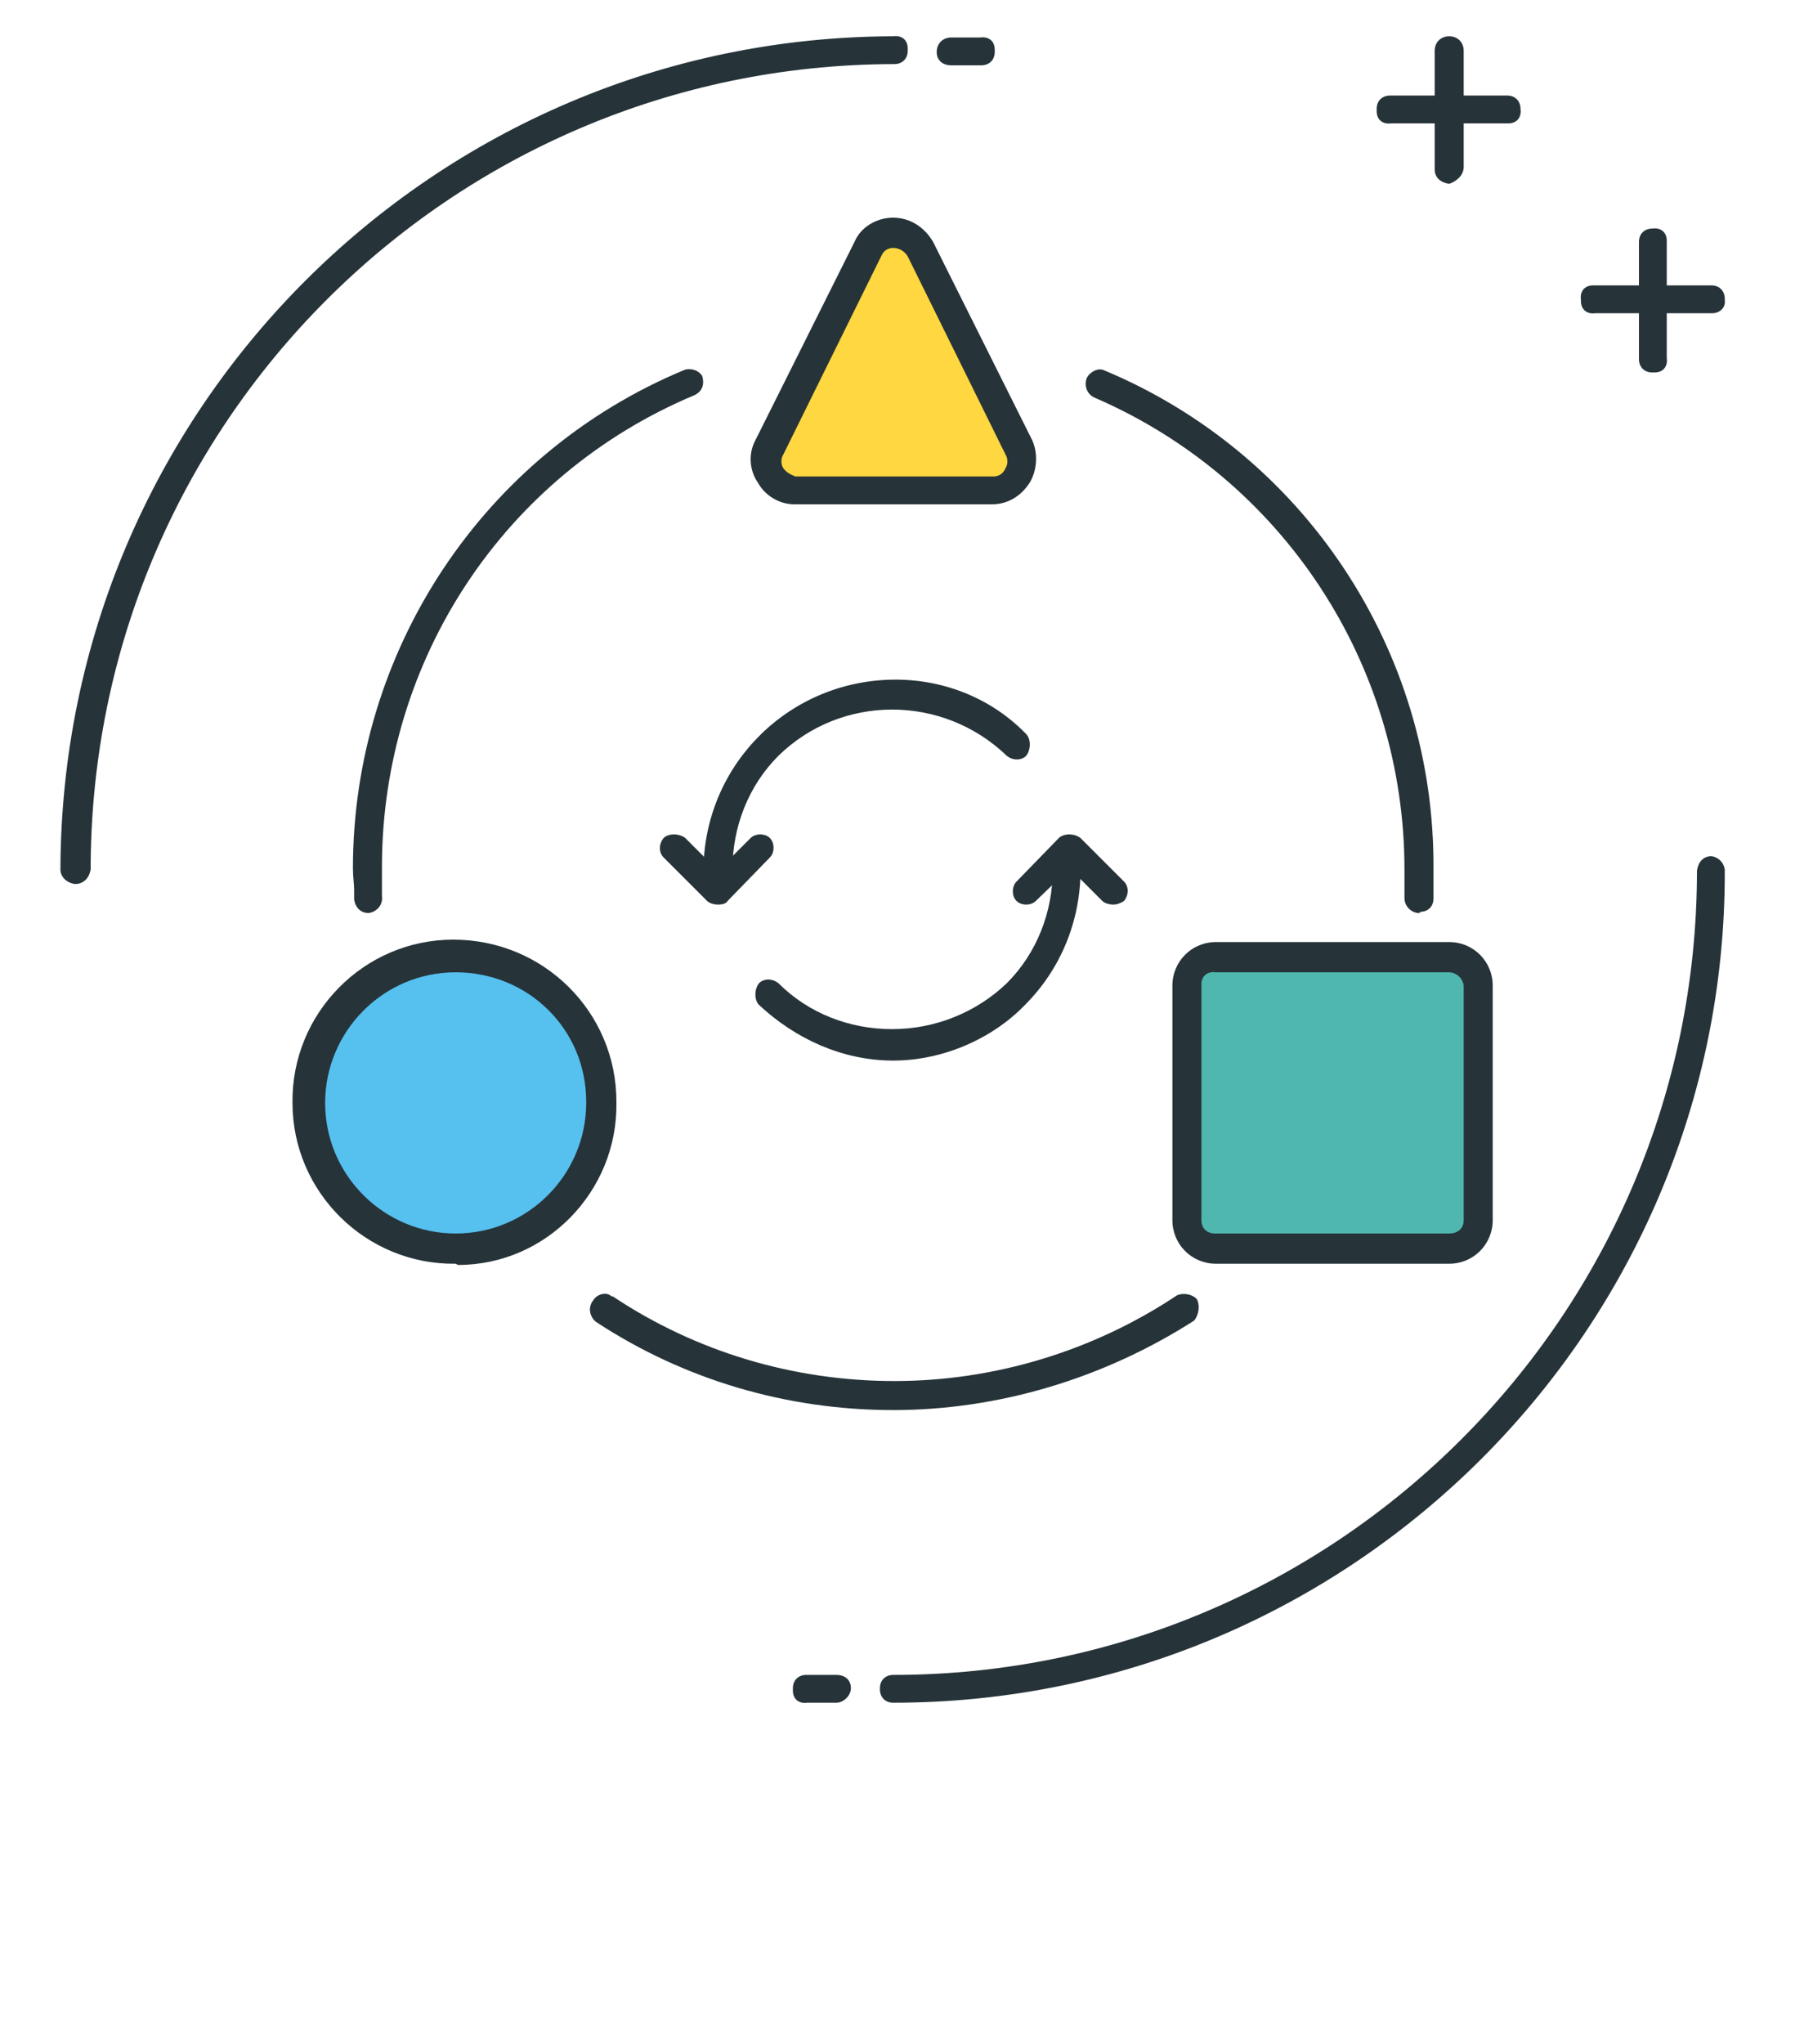
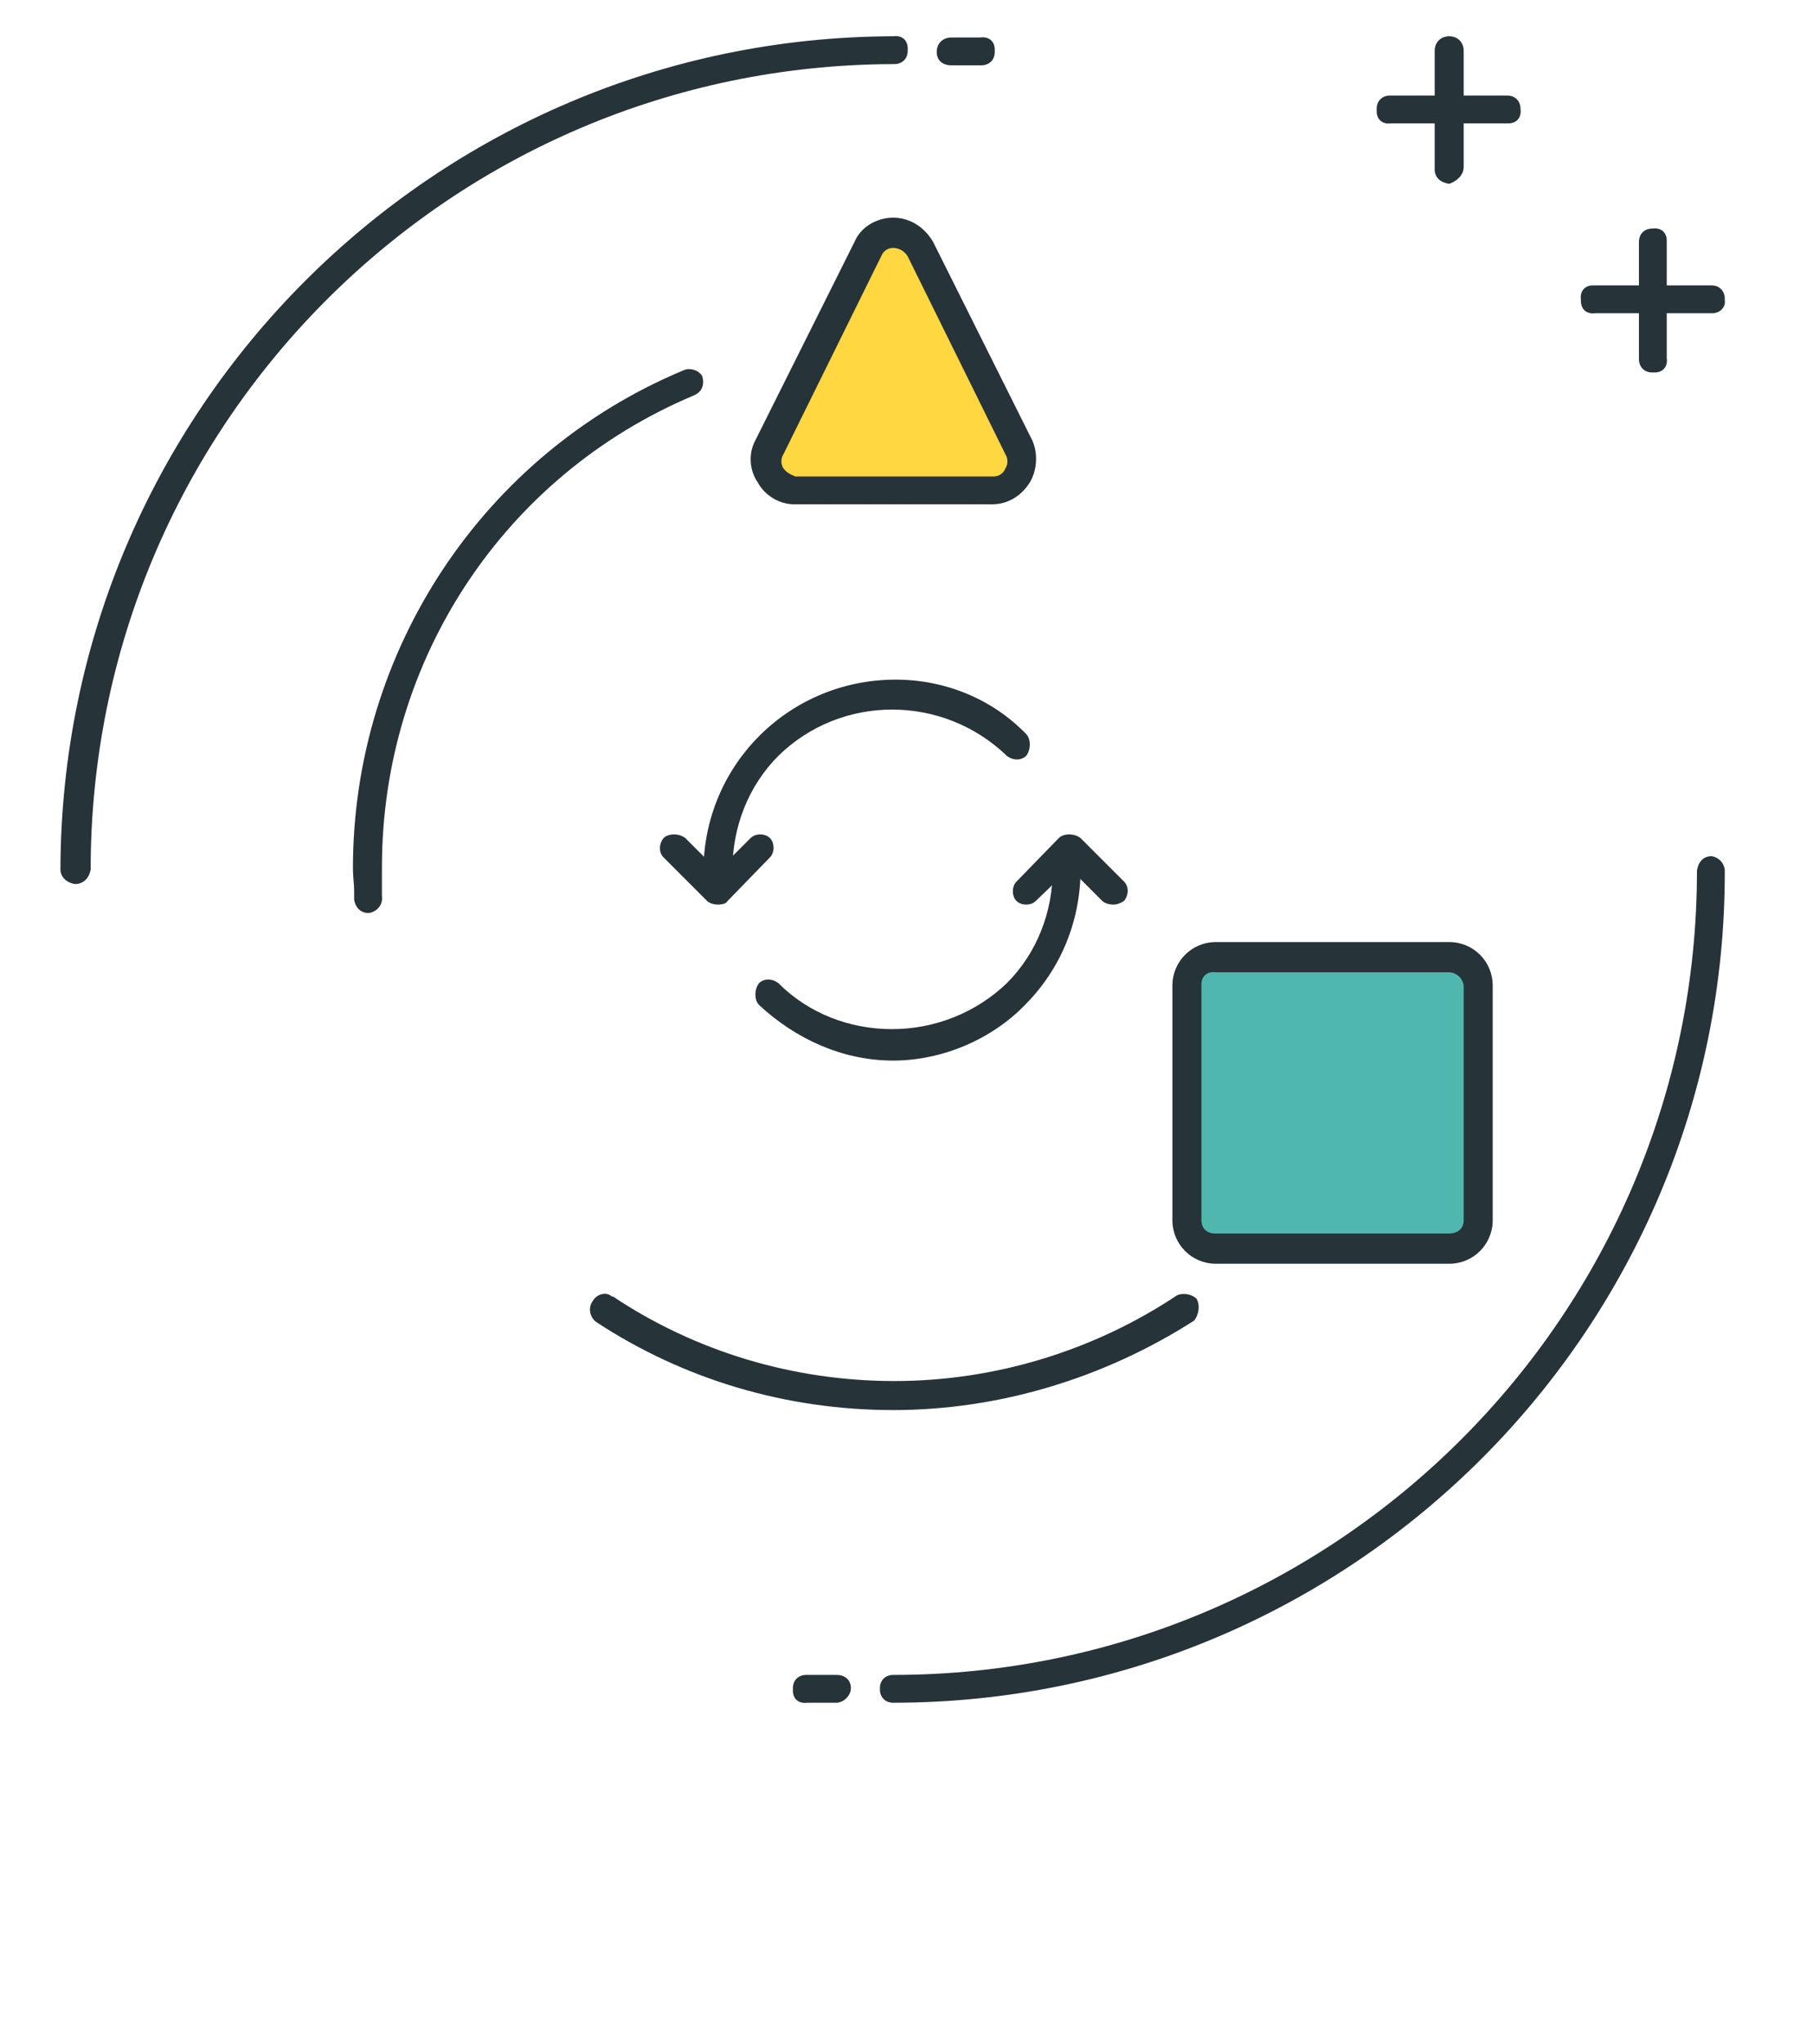
<svg xmlns="http://www.w3.org/2000/svg" version="1.1" id="Capa_1" x="0px" y="0px" viewBox="0 0 150 169" style="enable-background:new 0 0 150 169;" xml:space="preserve">
  <style type="text/css">
	.st0{fill:#263339;}
	.st1{fill:#FFD741;}
	.st2{fill:#4FB7AD;}
	.st3{fill:#56C0EF;}
</style>
  <title>icono</title>
  <g>
    <g>
      <path class="st0" d="M6.2,73.1C5.5,73,5,72.5,5,71.9C5.1,33.9,35.9,3.1,73.9,3c0.7-0.1,1.2,0.3,1.2,1c0,0.1,0,0.2,0,0.2    c0,0.7-0.5,1.1-1.1,1.1h-0.1C37.2,5.4,7.5,35.2,7.5,71.9C7.4,72.5,7,73.1,6.2,73.1z" />
      <path class="st0" d="M81.1,5.4h-2.4c-0.7,0-1.2-0.4-1.2-1.1s0.5-1.2,1.2-1.2h2.4c0.7-0.1,1.2,0.3,1.2,1c0,0.1,0,0.2,0,0.2    c0,0.7-0.5,1.1-1.1,1.1C81.2,5.4,81.2,5.4,81.1,5.4z" />
      <path class="st0" d="M73.9,140.8c-0.7,0-1.1-0.5-1.1-1.1v-0.1c0-0.7,0.5-1.1,1.1-1.1l0,0c36.7,0,66.5-29.8,66.5-66.5    c0.1-0.7,0.5-1.2,1.2-1.2c0.7,0.1,1.1,0.7,1.1,1.2C142.8,109.9,111.9,140.8,73.9,140.8L73.9,140.8z" />
      <path class="st0" d="M69.2,140.8h-2.4c-0.7,0.1-1.2-0.3-1.2-1c0-0.1,0-0.2,0-0.2c0-0.7,0.5-1.1,1.1-1.1h0.1h2.4    c0.7,0,1.2,0.4,1.2,1.1C70.4,140.2,69.8,140.8,69.2,140.8L69.2,140.8z" />
      <path class="st0" d="M124.7,10.2h-9.6c-0.7,0.1-1.2-0.3-1.2-1c0-0.1,0-0.2,0-0.2c0-0.7,0.5-1.1,1.1-1.1h0.1h9.6    c0.7,0,1.1,0.5,1.1,1.1l0,0c0.1,0.7-0.3,1.2-1,1.2C124.8,10.2,124.8,10.2,124.7,10.2z" />
      <path class="st0" d="M119.9,15.2c-0.7-0.1-1.2-0.5-1.2-1.2V4.2c0-0.7,0.5-1.2,1.2-1.2c0.7,0,1.2,0.5,1.2,1.2v9.6    C121.1,14.5,120.5,15,119.9,15.2z" />
      <path class="st0" d="M141.7,25.9H132c-0.7,0.1-1.2-0.3-1.2-1v-0.1c-0.1-0.7,0.3-1.2,1-1.2c0.1,0,0.2,0,0.2,0h9.6    c0.7,0,1.1,0.5,1.1,1.1v0.1C142.8,25.5,142.2,25.9,141.7,25.9L141.7,25.9z" />
      <path class="st0" d="M136.7,30.8c-0.7,0-1.1-0.5-1.1-1.1v-0.1V20c0-0.7,0.5-1.1,1.1-1.1l0,0c0.7-0.1,1.2,0.3,1.2,1V20v9.6    c0.1,0.7-0.3,1.2-1,1.2C137,30.8,136.9,30.8,136.7,30.8z" />
    </g>
    <path class="st1" d="M82.1,40.5H65.7c-1.3,0-2.4-1-2.4-2.3c0-0.4,0.1-0.8,0.3-1.2l8.1-16.3c0.7-1.2,2.2-1.6,3.4-1   c0.4,0.2,0.8,0.5,1,1L84.3,37c0.7,1.2,0.2,2.6-1,3.2C83,40.3,82.5,40.5,82.1,40.5z" />
    <path class="st0" d="M82.1,41.7H65.7c-1.2,0-2.4-0.7-3-1.8c-0.7-1-0.8-2.4-0.2-3.5L70.7,20c0.5-1.2,1.8-2,3.2-2s2.6,0.8,3.3,2   l8.2,16.4c0.5,1.1,0.4,2.5-0.2,3.5C84.5,41,83.4,41.7,82.1,41.7z M73.9,20.5c-0.4,0-0.8,0.2-1,0.7l-8.1,16.4   c-0.2,0.3-0.2,0.8,0,1.1c0.2,0.3,0.5,0.5,1,0.7h16.4c0.4,0,0.8-0.2,1-0.7c0.2-0.3,0.2-0.8,0-1.1l-8.1-16.4   C74.8,20.7,74.3,20.5,73.9,20.5z" />
    <path class="st2" d="M119.9,103.3h-19.3c-1.3,0-2.4-1.1-2.5-2.4V81.5c0.1-1.3,1.2-2.4,2.5-2.4h19.3c1.3,0,2.4,1.1,2.4,2.4l0,0v19.4   C122.2,102.2,121.2,103.3,119.9,103.3L119.9,103.3z" />
    <path class="st0" d="M119.9,104.5h-19.3c-2,0-3.6-1.6-3.6-3.6l0,0V81.5c0-2,1.6-3.6,3.6-3.6l0,0h19.3c2,0,3.6,1.6,3.6,3.6l0,0v19.4   C123.5,102.9,121.9,104.5,119.9,104.5L119.9,104.5z M100.6,80.4c-0.7-0.1-1.2,0.3-1.2,1v0.1v19.4c0,0.7,0.5,1.1,1.1,1.1h0.1h19.3   c0.7,0,1.2-0.4,1.2-1.1V81.5c-0.1-0.7-0.7-1.1-1.2-1.1H100.6z" />
    <path class="st0" d="M73.9,116.6c-8.8,0-17.3-2.5-24.6-7.3c-0.5-0.4-0.7-1.2-0.2-1.8c0.3-0.5,1.1-0.7,1.5-0.3c0,0,0,0,0.1,0   c6.9,4.6,15,7,23.3,7s16.5-2.5,23.4-7.1c0.5-0.2,1.2-0.1,1.6,0.3c0.3,0.5,0.2,1.3-0.2,1.8C91.3,114,82.6,116.6,73.9,116.6z" />
    <path class="st0" d="M30.5,75.5c-0.7,0-1.1-0.5-1.2-1.1v-0.8c0-0.5-0.1-1.1-0.1-1.8c0-18,10.8-34.3,27.4-41.2   c0.5-0.2,1.2,0,1.5,0.5l0,0c0.2,0.7,0,1.3-0.7,1.6c-15.7,6.6-25.8,21.9-25.8,39v2.4C31.7,74.8,31.2,75.4,30.5,75.5z" />
-     <path class="st0" d="M117.4,75.5h-0.1c-0.7-0.1-1.1-0.7-1.1-1.2v-2.4c0-17-10.1-32.3-25.6-39c-0.7-0.3-0.9-1-0.7-1.6   c0.2-0.5,0.9-0.9,1.4-0.7l0,0c16.6,6.9,27.4,23.2,27.3,41.2v2.5c0,0.7-0.5,1.1-1.1,1.1C117.5,75.5,117.4,75.5,117.4,75.5z" />
-     <path class="st3" d="M49.7,91.2c0,6.7-5.4,12-12,12s-12-5.4-12-12c0-6.7,5.4-12,12-12l0,0C44.3,79.1,49.7,84.5,49.7,91.2z" />
-     <path class="st0" d="M37.7,104.5c-7.4,0.1-13.5-5.9-13.5-13.3c-0.1-7.4,5.9-13.5,13.3-13.5C45,77.7,51,83.7,51,91.1v0.1   c0.1,7.3-5.8,13.4-13.1,13.4C37.7,104.5,37.7,104.5,37.7,104.5z M37.7,80.4c-6,0-10.8,4.9-10.8,10.8c0,6,4.9,10.8,10.8,10.8   c6,0,10.8-4.9,10.8-10.8v-0.1C48.5,85.1,43.7,80.4,37.7,80.4z" />
    <path class="st0" d="M73.9,87.7c-4.2,0-8.1-1.8-11.1-4.6c-0.4-0.4-0.4-1.3,0-1.8c0.4-0.4,1.1-0.4,1.6,0l0,0   c2.5,2.5,5.9,3.8,9.4,3.8c3.6,0,7-1.4,9.5-3.8c2.5-2.5,3.8-5.9,3.8-9.4c0-0.7,0.4-1.2,1.1-1.2s1.2,0.5,1.2,1.2   c0,4.2-1.6,8.2-4.6,11.2C82.1,85.9,78,87.7,73.9,87.7z" />
    <path class="st0" d="M59.4,73.1c-0.7,0-1.2-0.5-1.2-1.2c0.1-8.8,7.2-15.7,15.9-15.7c4.1,0,8,1.6,10.8,4.5c0.4,0.4,0.4,1.3,0,1.8   c-0.4,0.4-1.1,0.4-1.6,0l0,0c-5.3-5.1-13.7-5.1-18.9,0c-2.5,2.5-3.8,5.9-3.8,9.4C60.6,72.5,60.1,73.1,59.4,73.1z" />
    <path class="st0" d="M59.4,74.8c-0.3,0-0.7-0.1-0.9-0.3l-3.6-3.6c-0.4-0.4-0.4-1.1,0-1.6l0,0c0.4-0.4,1.3-0.4,1.8,0l2.7,2.7   l2.7-2.7c0.4-0.4,1.2-0.4,1.6,0c0.4,0.4,0.4,1.2,0,1.6l-3.5,3.6C60.1,74.7,59.8,74.8,59.4,74.8z" />
    <path class="st0" d="M92.1,74.8c-0.3,0-0.7-0.1-0.9-0.3l-2.7-2.7l-2.8,2.7c-0.4,0.4-1.2,0.4-1.6,0c-0.4-0.4-0.4-1.2,0-1.6l3.5-3.6   c0.4-0.4,1.3-0.4,1.8,0l3.6,3.6c0.4,0.4,0.4,1.1,0,1.6l0,0C92.7,74.7,92.4,74.8,92.1,74.8z" />
  </g>
</svg>